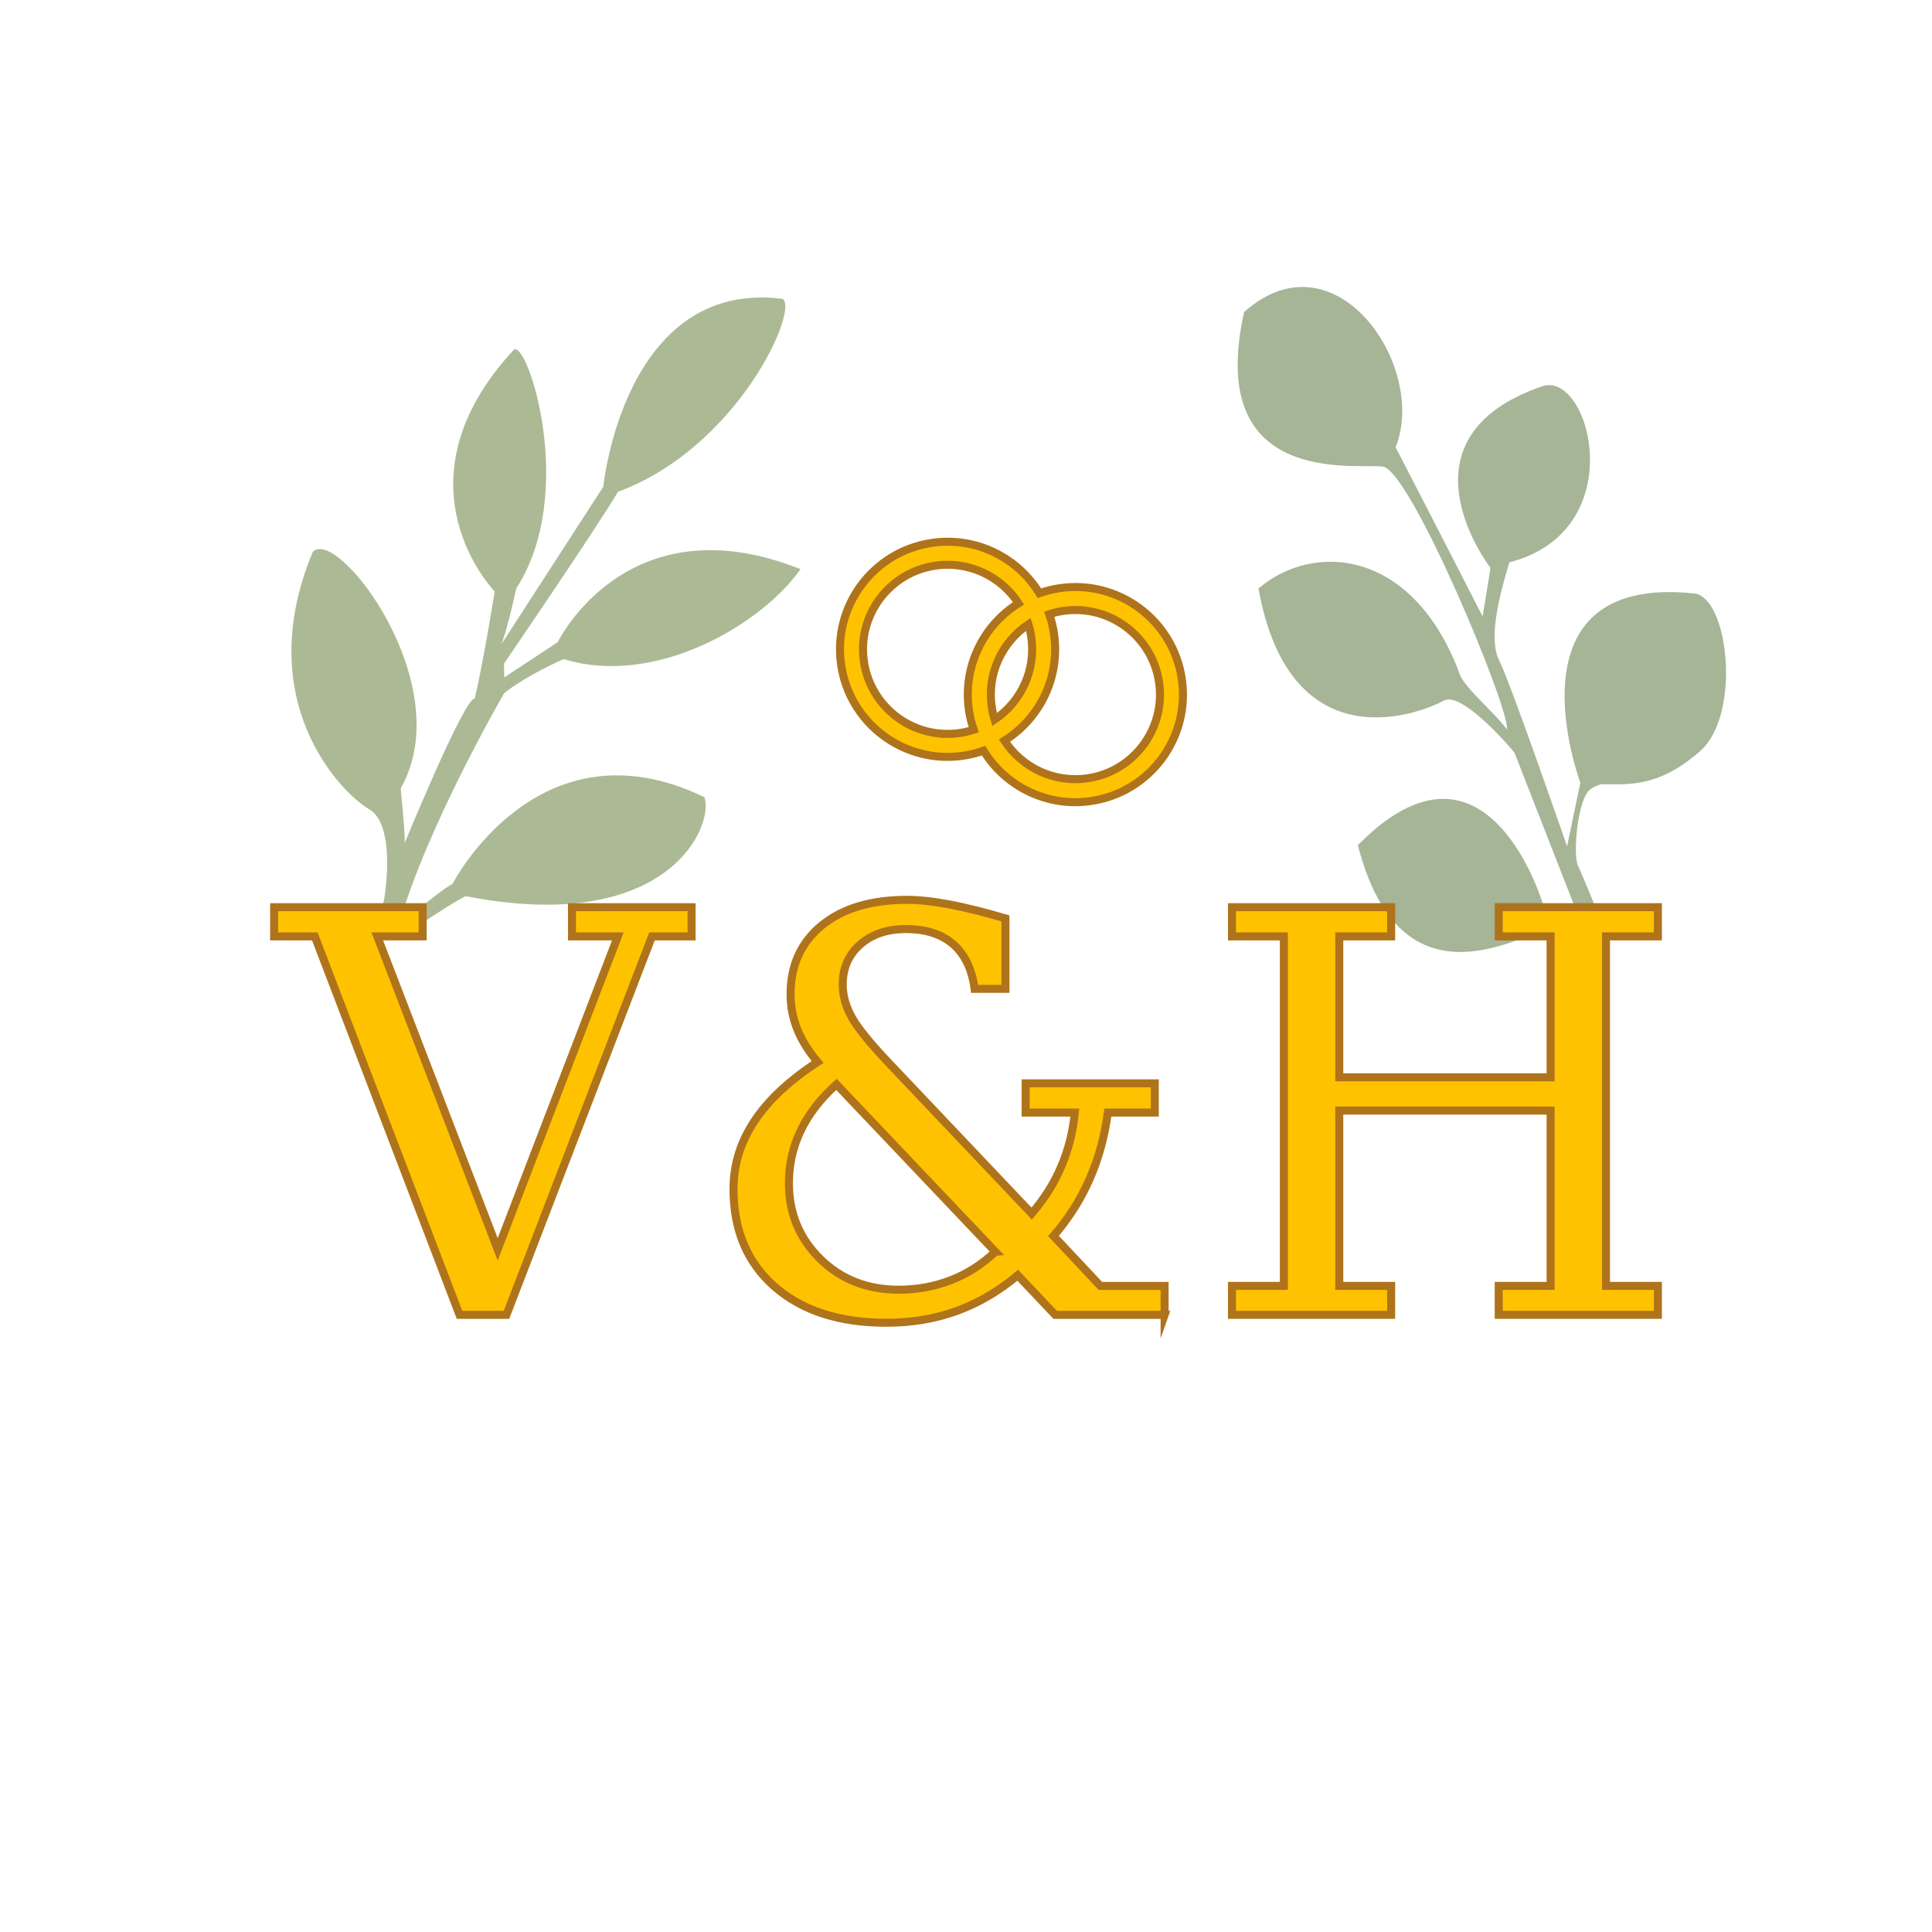
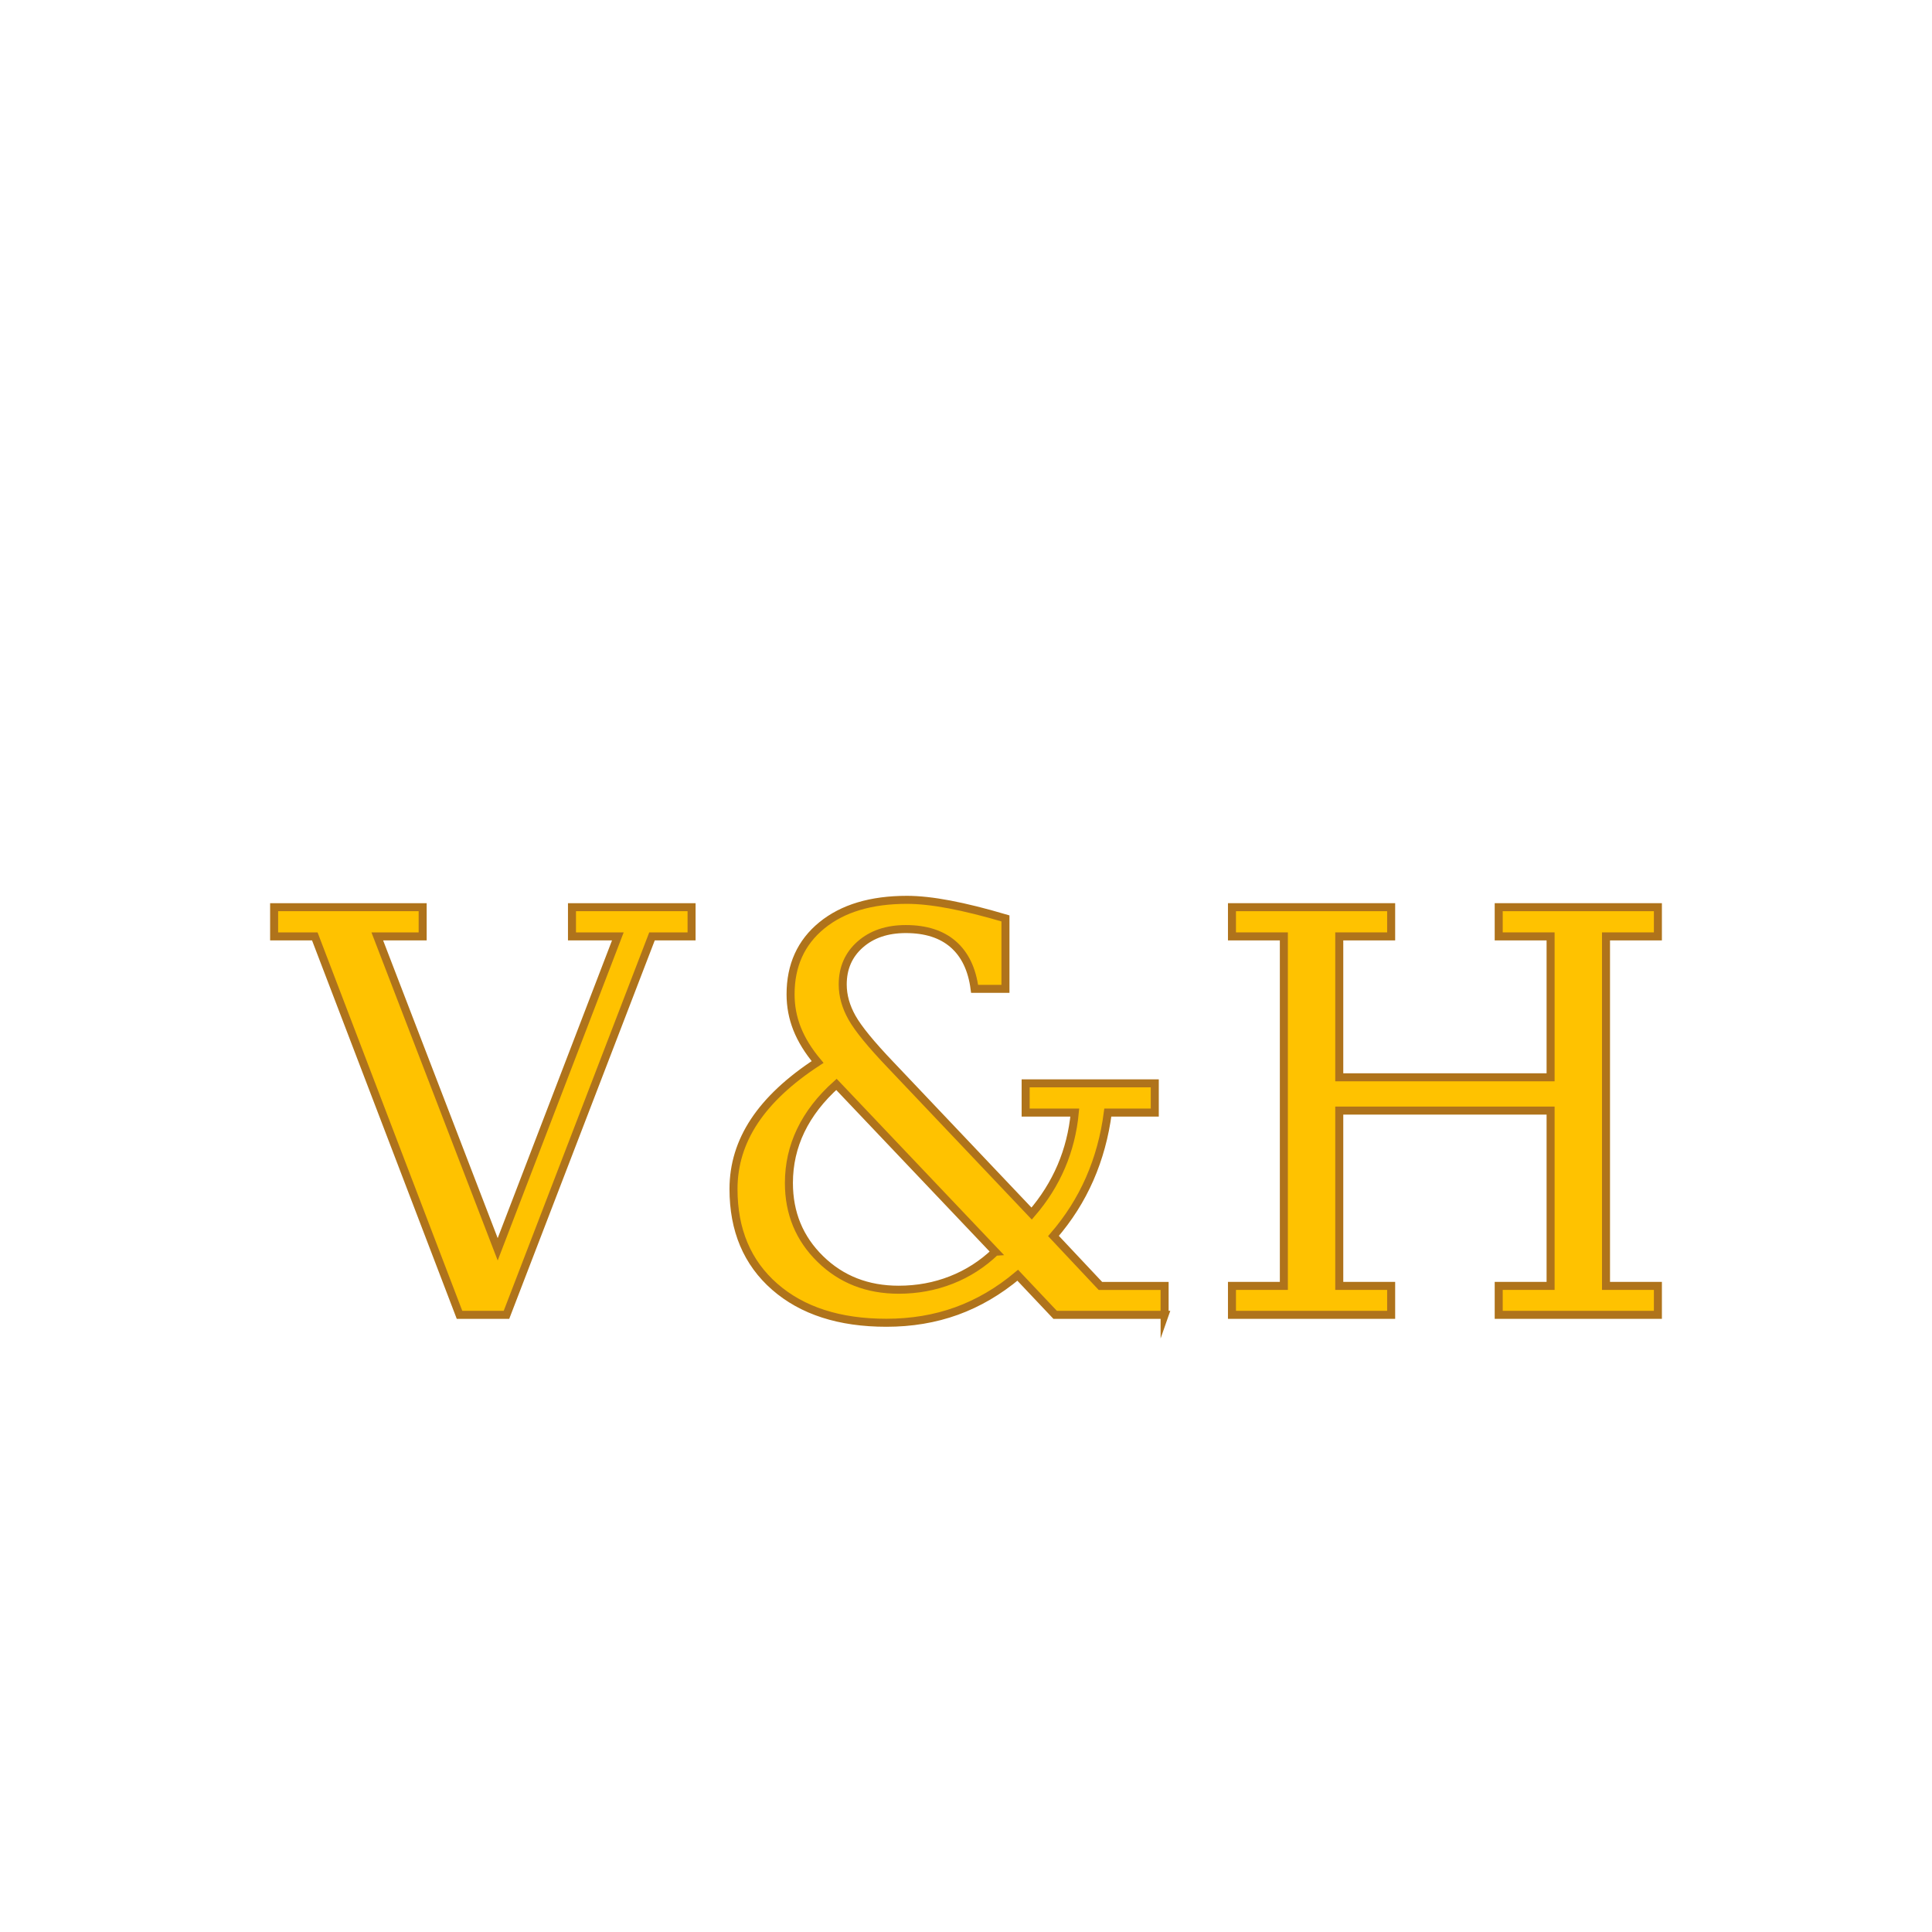
<svg xmlns="http://www.w3.org/2000/svg" viewBox="0 0 1024 1024">
  <g id="a">
    <rect x="-164" y="-119" width="1374" height="1260" style="fill:#fff; stroke-width:0px;" />
  </g>
  <g id="b">
-     <path d="M179.18,595.78c-5.62,4.96-10.06,3-13.66-3.92l38-114.61s7.05-39.73-7.88-48.36c-14.92-8.63-62.77-57.41-29.87-136.34,12.9-14.04,77.88,70.52,46.6,125.31,3.66,36.36,1.55,30.37,1.55,30.37,0,0,32.37-79.04,37.71-77.95,5.03-21.78,10.55-56.81,10.55-56.81,0,0-55.61-57.05,10.17-128.12,7.19-5.2,33.92,75.96,1.27,126.57-7.88,35.66-10.11,32.98-10.11,32.98l56.25-86.94s10.94-110.15,95.01-99.57c8.95,5.18-23.39,78.66-87.22,102.28-12.72,21.31-60.44,91.08-60.44,91.08l.18,7.27,28.32-18.67s36.63-75.39,128.69-38.68c-20.46,29.18-76.86,62.67-125.53,47.67-21.43,9.51-31.52,18.01-31.52,18.01,0,0-41.31,71.09-55.9,123.18,24.91-21.04,28.44-21.98,28.44-21.98,0,0,45.46-88.6,133.54-46.03,5.49,13.92-17.91,73.67-126.51,52.48-11.15,5.5-36.57,23.65-36.57,23.65l-31.07,97.12Z" style="fill:#abba94; stroke-width:0px;" />
-     <path d="M882.68,571.79c-1.5,6.31-6.02,7.26-14.02,2.02,0,0-29.18-80.77-48.05-81.61-18.46,5.3-78.7,42.28-100.9-44.24,68.9-70.07,98.4,32.23,98.4,32.23l25.44,23.27-40.87-104.59s-27.5-33.21-37.64-27.45c-10.14,5.75-80.91,35.11-98.03-59.47,28.6-24.6,80.92-21.57,106.12,43.78,1.61,7.88,17.98,20.63,25.59,30.88,1.69-10.66-51.13-137.6-65.88-139.33s-94.07,11.03-73.45-81.88c48.52-43.17,97.46,29.03,80.31,71.68,13.6,26.15,46.13,89.67,46.13,89.67l4.18-25.74s-53.1-68.48,27.29-96.25c25.52-8.81,47.96,76.54-17.3,93.27-6.32,20.8-10.96,41.32-5.25,52.38,5.7,11.07,35.84,98.2,35.84,98.2l7.02-33.74s-41.37-110.97,60.28-100.34c18.32,1.92,25.08,64.04,3.39,83.39-23,20.51-40.39,17.53-52.03,17.76-2.07.04-6.14,2.06-7.43,3.68-6.21,7.76-8,34.62-5.48,39.39s46.35,113.05,46.35,113.05Z" style="fill:#a5b596; stroke-width:0px;" />
-     <path d="M349.19,724h-141.38c-42.42,0-76.81-34.39-76.81-76.81v-93.38c0-42.42,34.58-63.15,77-63.15l88-6.33c42.42,0,130,27.06,130,69.48v93.38c0,42.42-34.39,76.81-76.81,76.81Z" style="fill:#fff; stroke-width:0px;" />
    <path d="M844.19,720.17h-141.38c-42.42,0-76.81-34.39-76.81-76.81v-93.38c0-42.42,34.58-63.15,77-63.15l71.5,29.67c102.5-41,146.5-8.94,146.5,33.48v93.38c0,42.42-34.39,76.81-76.81,76.81Z" style="fill:#fff; stroke-width:0px;" />
    <path d="M199.97,496.31l63.82,165.85,63.68-165.85h-24.31v-15.48h63.39v15.48h-20.98l-77.13,200.58h-24.89l-76.7-200.58h-21.56v-15.48h78.73v15.48h-24.02Z" style="fill:#ffc200; stroke:#af731b; stroke-miterlimit:10; stroke-width:4.25px;" />
    <path d="M617.28,696.89h-58.03l-19.83-20.98c-10.13,8.49-20.94,14.81-32.42,18.96-11.48,4.15-23.88,6.22-37.19,6.22-24.89,0-44.62-6.37-59.19-19.1-14.57-12.74-21.85-30-21.85-51.81,0-12.83,3.69-24.82,11.07-35.96,7.38-11.14,18.55-21.59,33.5-31.33-4.92-5.88-8.54-11.75-10.85-17.58-2.32-5.84-3.47-11.94-3.47-18.31,0-15.34,5.52-27.52,16.57-36.54,11.05-9.02,26.07-13.53,45.08-13.53,6.46,0,14.01.82,22.65,2.46,8.63,1.64,18.5,4.1,29.59,7.38v37.34h-16.35c-1.35-10.32-5.11-18.18-11.29-23.59-6.17-5.4-14.57-8.1-25.18-8.1-9.94,0-18,2.73-24.17,8.18-6.18,5.45-9.26,12.52-9.26,21.2,0,5.89,1.64,11.75,4.92,17.58,3.28,5.84,10.13,14.21,20.55,25.11l74.67,78.73c6.66-7.72,11.89-16.04,15.7-24.96,3.81-8.92,6.2-18.45,7.16-28.58h-26.05v-15.49h68.45v15.49h-24.89c-1.64,12.54-4.85,24.27-9.62,35.17-4.77,10.9-11.17,20.98-19.18,30.25l24.89,26.48h34.01v15.34ZM527.56,663.46l-84.23-88.71c-8.39,7.52-14.69,15.66-18.89,24.39-4.2,8.73-6.3,18.02-6.3,27.86,0,16.02,5.55,29.45,16.64,40.3,11.09,10.85,24.94,16.28,41.53,16.28,9.84,0,19.13-1.71,27.86-5.14,8.73-3.42,16.52-8.42,23.37-14.98Z" style="fill:#ffc200; stroke:#af731b; stroke-miterlimit:10; stroke-width:4.25px;" />
    <path d="M652.97,696.89v-15.34h27.5v-185.24h-27.5v-15.48h84.37v15.48h-27.5v74.68h112.01v-74.68h-27.5v-15.48h84.37v15.48h-27.5v185.24h27.5v15.34h-84.37v-15.34h27.5v-92.91h-112.01v92.91h27.5v15.34h-84.37Z" style="fill:#ffc200; stroke:#af731b; stroke-miterlimit:10; stroke-width:4.25px;" />
-     <path d="M626.37,359.77c-4.63-31.14-33.63-52.64-64.78-48.01-3.71.55-7.28,1.46-10.68,2.66-11.58-18.94-33.71-30.14-57.05-26.67-31.14,4.63-52.64,33.63-48.01,64.78,4.63,31.14,33.63,52.64,64.78,48.01,3.71-.55,7.28-1.46,10.68-2.66,11.58,18.94,33.71,30.14,57.05,26.67,31.14-4.63,52.64-33.63,48.01-64.78ZM508.84,388.49c-24.48,3.64-47.28-13.26-50.93-37.74-3.64-24.48,13.26-47.28,37.74-50.93,17.92-2.66,34.92,5.68,44.19,19.94-18.68,11.65-29.7,33.62-26.26,56.79.53,3.55,1.39,6.96,2.51,10.23-2.33.76-4.75,1.34-7.26,1.71ZM546.58,337.56c2.63,17.7-5.48,34.52-19.42,43.86-.66-2.15-1.17-4.38-1.51-6.67-2.63-17.7,5.48-34.52,19.42-43.86.66,2.15,1.17,4.38,1.51,6.67ZM576.57,412.49c-17.92,2.66-34.92-5.68-44.19-19.94,18.68-11.65,29.7-33.62,26.26-56.79-.53-3.55-1.39-6.96-2.51-10.23,2.33-.76,4.75-1.34,7.26-1.71,24.48-3.64,47.28,13.26,50.93,37.74,3.64,24.48-13.26,47.28-37.74,50.93Z" style="fill:#ffc200; stroke:#af731b; stroke-miterlimit:10; stroke-width:4.25px;" />
  </g>
</svg>